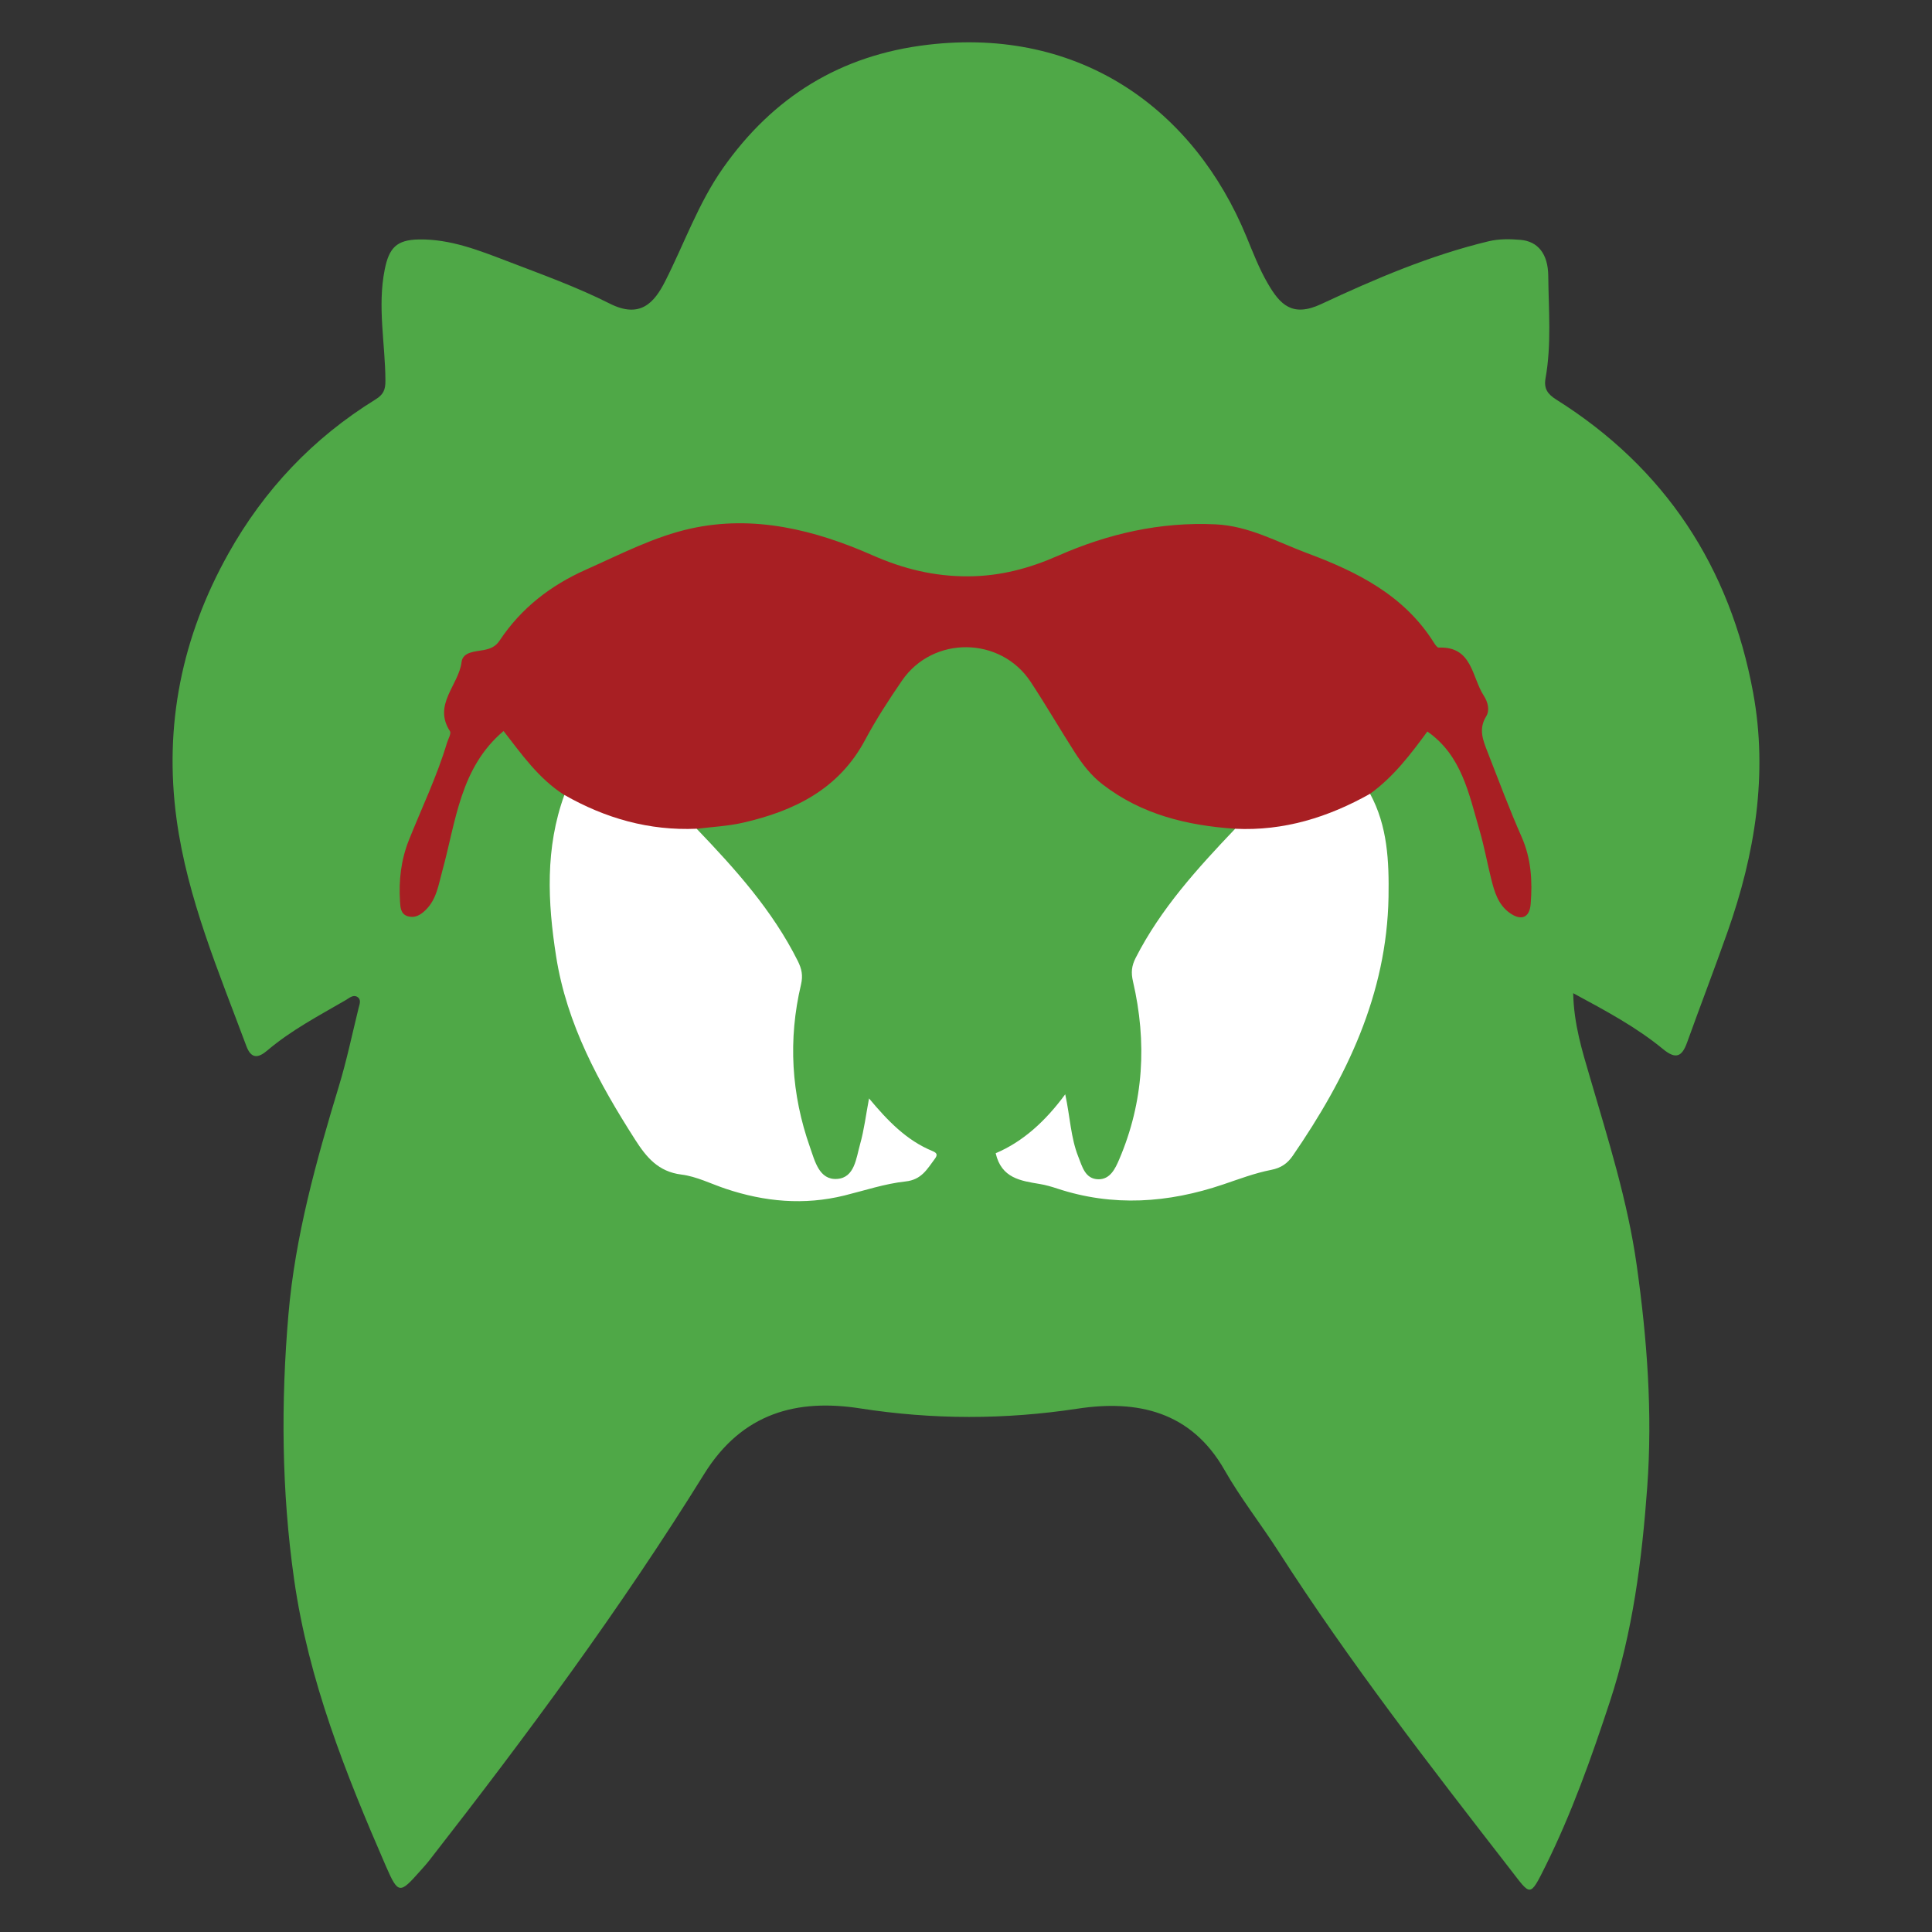
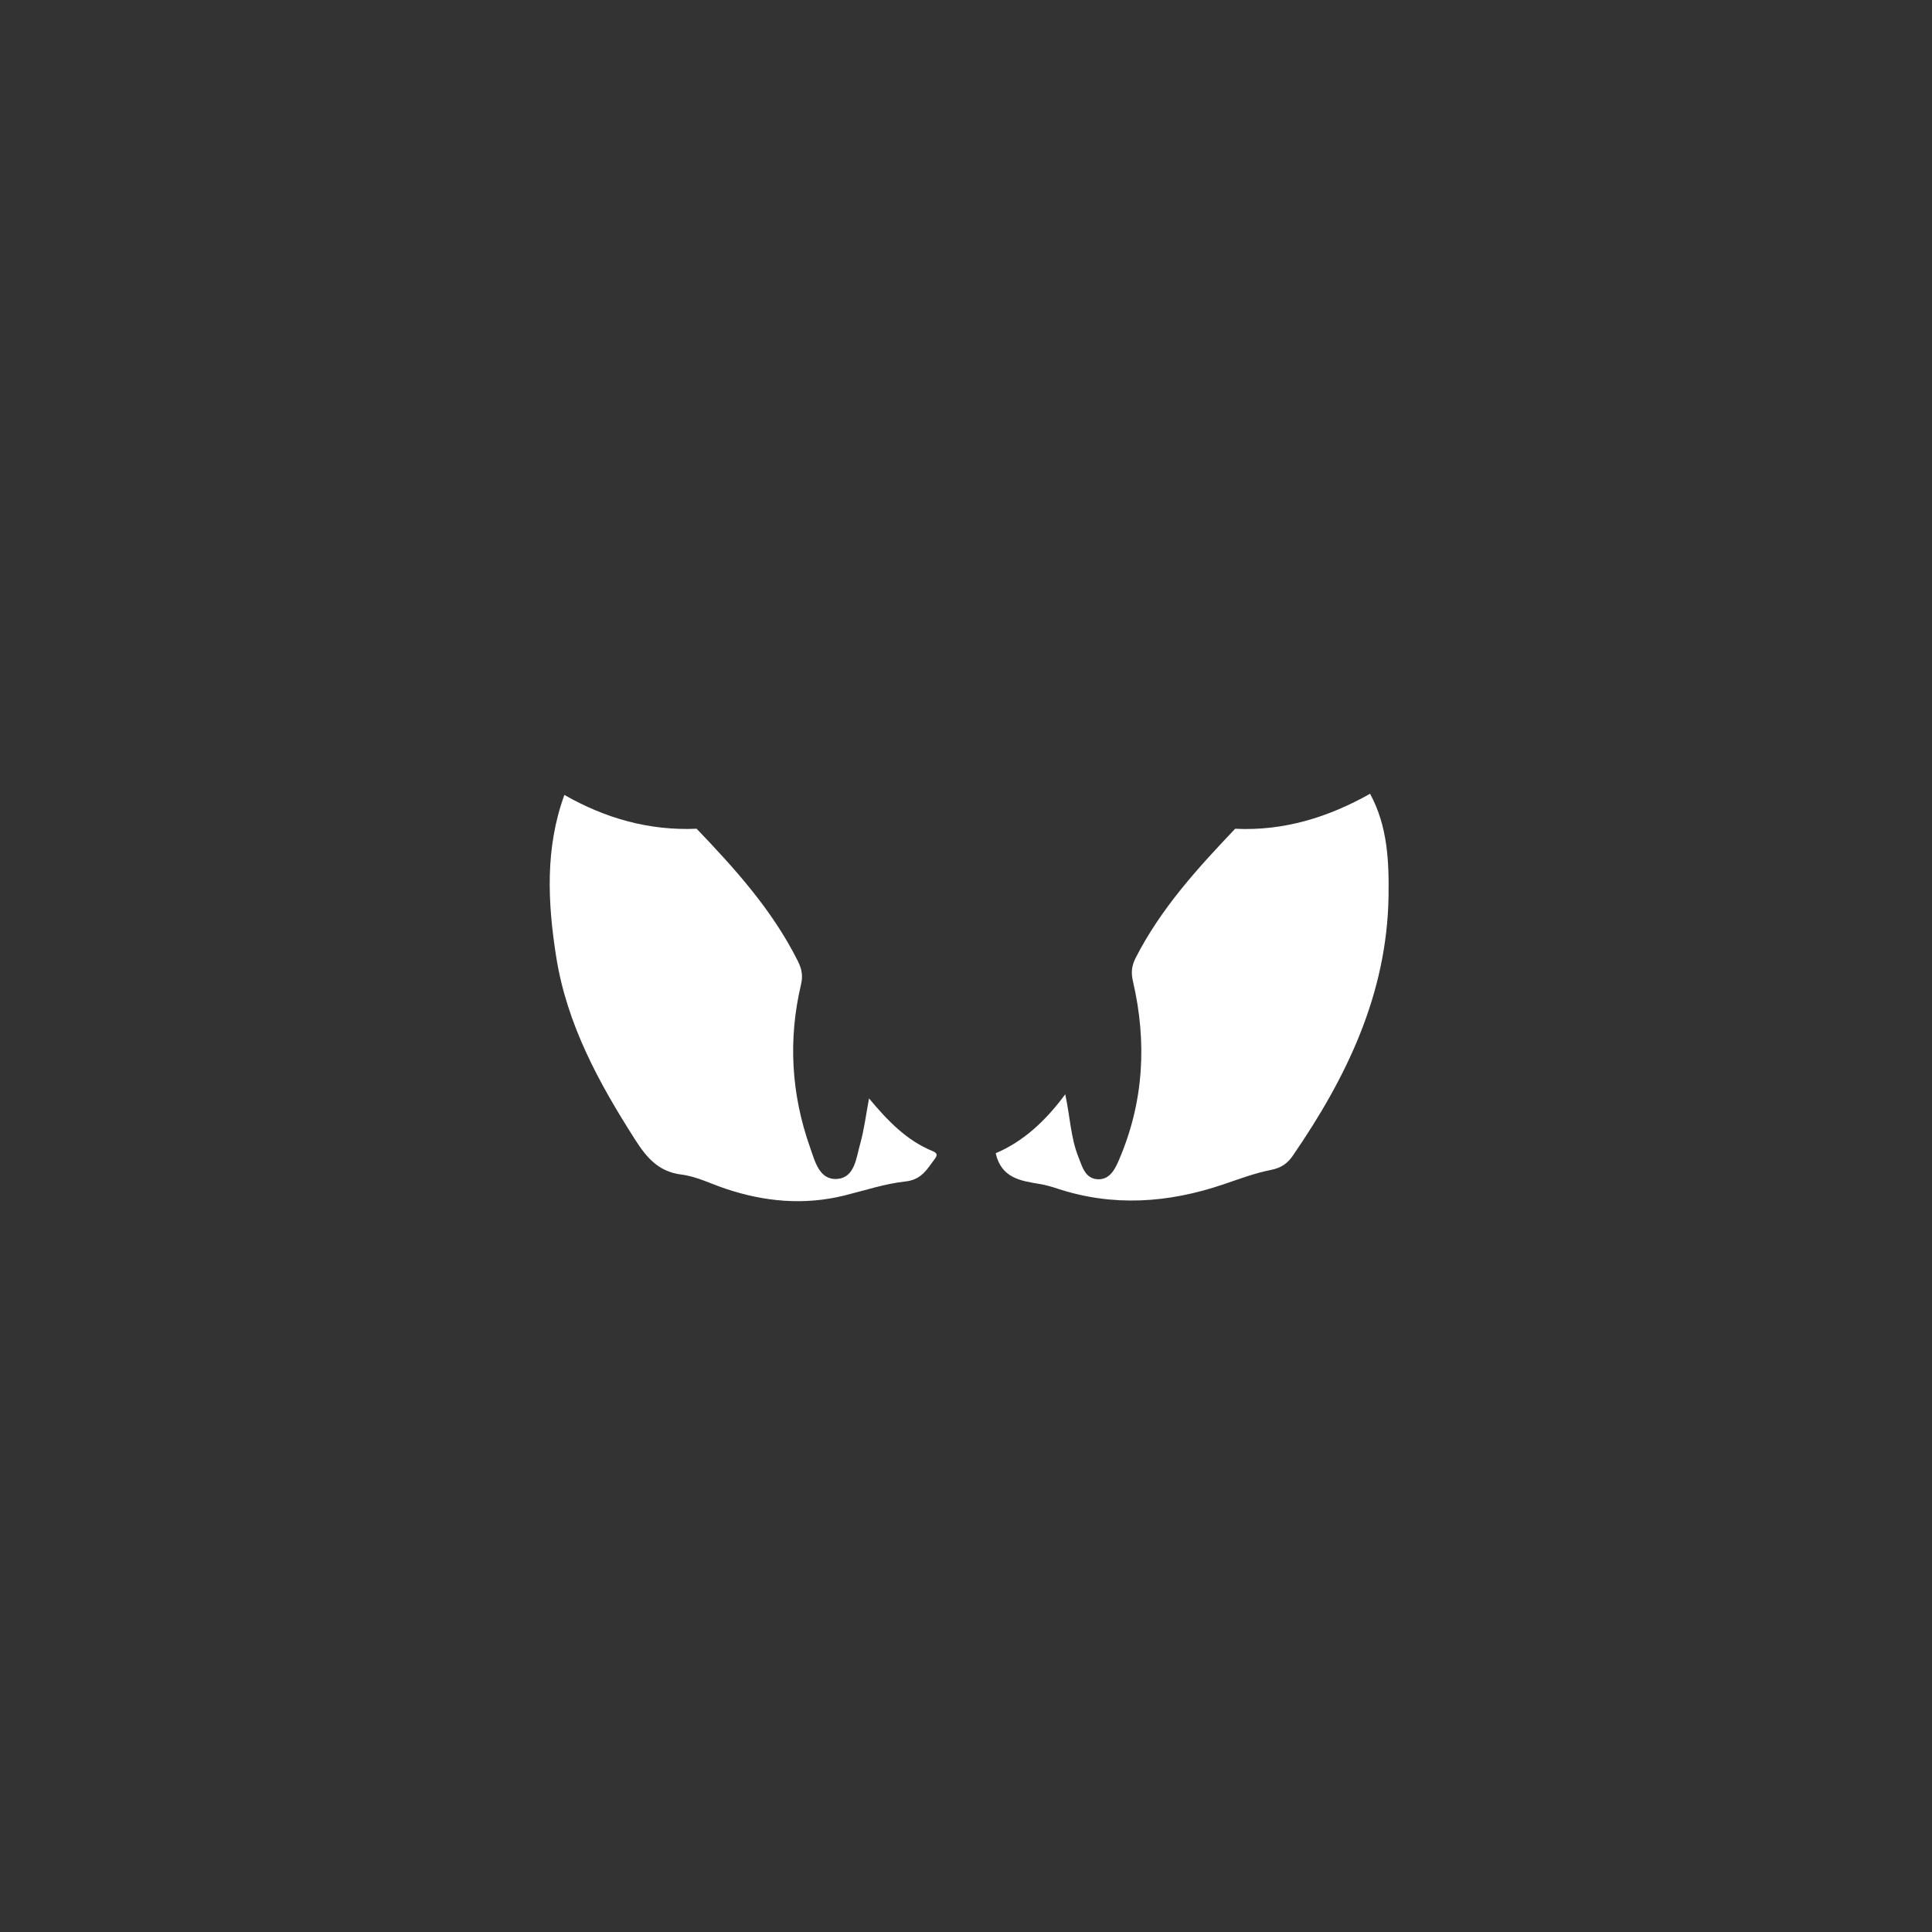
<svg xmlns="http://www.w3.org/2000/svg" version="1.1" id="Layer_1" x="0px" y="0px" viewBox="0 0 792 792" style="enable-background:new 0 0 792 792;" xml:space="preserve">
  <rect x="0" y="0" width="792" height="792" fill="#333333" stroke="none" />
  <style type="text/css">
	.st0{fill:#4FA847;}
	.st1{fill:#A81F23;}
	.st2{fill:#FFFFFF;}
</style>
-   <path class="st0" d="M718.66,283.86c-9.47-51.35-36.04-91.99-80.66-120.04c-3.61-2.27-5.18-4.52-4.42-8.79  c2.49-13.91,1.25-27.98,1.11-41.97c-0.09-9.09-4.33-14.13-11.35-14.73c-4.37-0.37-8.8-0.46-13.2,0.6  c-23.91,5.76-46.42,15.39-68.55,25.73c-11.85,5.54-16.86,0.16-21.84-8.39c-3.55-6.08-6.11-12.77-8.81-19.31  c-21.35-51.79-67.72-86.03-130.62-78.61c-35.77,4.22-63.45,21.36-84.01,50.67c-10.07,14.35-15.8,30.85-23.64,46.3  c-4.47,8.82-10.27,15.41-22.7,9.14c-13.5-6.81-27.87-11.97-42.03-17.4c-11.64-4.45-23.32-9.09-36.14-8.9  c-9.26,0.13-12.32,3.47-14.1,12.39c-3.04,15.29,0.25,30.41,0.3,45.6c0.01,3.66-0.85,5.62-4.06,7.6  c-25.6,15.8-45.67,37.02-60.34,63.23c-19,33.95-26.48,70.35-21.2,108.94c4.44,32.44,17.27,62.43,28.57,92.84  c2.01,5.4,4.85,5.07,8.64,1.85c9.78-8.3,21.11-14.23,32.12-20.63c1.44-0.84,3.02-2.34,4.72-1.32c1.83,1.1,0.92,3.09,0.53,4.68  c-2.62,10.66-4.87,21.45-8.06,31.94c-9.3,30.65-17.92,61.51-20.67,93.48c-3.12,36.24-2.84,72.46,2.32,108.72  c5.9,41.42,21.14,79.6,37.6,117.47c5.09,11.71,5.74,11.44,14.04,2.09c1.3-1.47,2.64-2.92,3.84-4.47  c39.87-51.1,78.42-103.21,112.59-158.28c15.68-25.27,38.25-30.92,63.9-26.94c30,4.66,59.33,4.66,89.27,0.11  c24.3-3.69,46.45,1.03,60.19,25.19c6.53,11.48,14.79,21.96,21.94,33.1c29.2,45.5,62.3,88.18,95.39,130.83  c8.15,10.5,7.72,11.49,14.2-1.55c10.76-21.67,18.85-44.47,26.41-67.43c9.39-28.53,13.14-58.01,15.32-87.86  c2.23-30.57-0.05-60.82-4.3-91.02c-3.72-26.43-11.78-51.78-19.24-77.31c-3.12-10.66-6.52-21.46-6.81-34.26  c13.42,7.25,25.88,13.91,36.82,22.91c5.25,4.32,7.76,3.18,9.87-2.69c5.45-15.15,11.24-30.18,16.59-45.36  C719.44,350.16,724.83,317.29,718.66,283.86z" />
-   <path class="st1" d="M623.78,343.11c-5.04-11.44-9.43-23.17-13.97-34.83c-1.84-4.73-3.82-9.37-0.57-14.62  c1.52-2.45,0.76-5.8-0.96-8.44c-4.99-7.65-4.64-20.31-18.5-19.75c-0.64,0.03-1.48-1.24-1.99-2.05  c-12.23-19.47-31.57-29.09-52.02-36.69c-12.25-4.56-23.78-11.15-37.53-11.79c-22.67-1.05-43.96,3.84-64.44,12.85  c-11.84,5.22-23.73,8.41-36.92,8.47c-13.92,0.06-26.54-3.05-39.12-8.6c-23.78-10.48-48.74-16.69-74.59-10.99  c-14.92,3.29-28.86,10.57-42.94,16.84c-14.53,6.46-26.57,15.77-35.4,29.05c-1.64,2.47-3.66,3.36-6.57,3.92  c-3.39,0.65-8.52,0.66-9.05,4.93c-1.17,9.49-11.84,17.41-4.75,28.34c0.61,0.95-0.75,3.2-1.24,4.83  c-4.09,13.67-10.29,26.52-15.57,39.73c-3.28,8.2-4.22,16.62-3.67,25.29c0.15,2.4,0.28,5.17,3.24,6.02c2.9,0.83,5.18-0.54,7.25-2.56  c4.53-4.41,5.28-10.37,6.84-16.02c5.61-20.27,7.22-42.26,25.12-57.37c7.28,9.34,14.32,19.5,24.91,26.23c1.11,2.28,2.78,4,5.02,5.22  c11.81,6.41,24.1,11.13,37.84,10.74c3.9-0.11,7.93,0.5,11.37-2.1c6.32-0.8,12.76-1.08,18.94-2.49c21.01-4.8,39.31-13.67,50.11-33.91  c4.5-8.43,9.75-16.51,15.17-24.4c12.7-18.46,40.43-18.12,52.74,0.59c6.21,9.44,11.89,19.22,17.98,28.74  c3.17,4.95,6.67,9.54,11.5,13.27c16.06,12.39,34.63,16.83,54.3,18.19c0.92,0.87,2.02,1.44,3.25,1.61  c17.9,2.44,33.95-2.86,49.1-11.84c1.54-0.91,2.32-2.49,2.96-4.11c9.72-6.97,16.78-16.4,23.51-25.54  c14.1,9.83,17.02,25.54,21.37,40.44c1.92,6.59,3.15,13.38,4.81,20.04c1.32,5.27,2.83,10.52,7.6,13.91c4.7,3.34,8.14,1.96,8.57-3.7  C628.23,361.18,627.71,352.02,623.78,343.11z" />
  <path class="st2" d="M561.65,325.4c-17.17,9.65-35.38,15.31-55.31,14.34c-15.43,16.23-30.49,32.73-40.79,52.94  c-1.67,3.28-1.95,5.99-1.09,9.68c5.76,24.84,4.46,49.28-5.65,72.91c-1.6,3.75-3.7,8.26-8.58,8.16c-5.42-0.1-6.6-5.26-8.2-9.27  c-3.1-7.79-3.34-16.25-5.35-25.57c-8.15,11.09-17.44,19.5-28.51,24.16c2.34,10.25,10.25,11.32,18.09,12.62  c2.41,0.4,4.79,1.09,7.12,1.86c22.88,7.56,45.5,5.94,68.01-1.67c6.51-2.2,13-4.67,19.71-5.98c4.09-0.8,6.68-2.65,8.83-5.76  c22.05-32.06,38.58-66.18,39.28-106.12C569.44,353.14,568.85,338.66,561.65,325.4z M382.28,471.87  c-10.7-4.39-18.45-12.5-26.03-21.59c-1.29,6.8-2.01,12.9-3.66,18.74c-1.62,5.7-2.2,13.77-9.44,14.27  c-7.34,0.51-9.12-7.39-11.08-12.93c-7.72-21.82-9.04-44.17-3.71-66.73c0.88-3.74,0.29-6.48-1.32-9.7  c-10.36-20.73-25.63-37.67-41.46-54.2c-19.47,0.85-37.42-4.26-54.22-13.86c-7.91,21.72-6.87,43.95-3.38,66.21  c4.35,27.76,17.49,51.8,32.38,75.1c4.64,7.25,9.49,13.14,18.99,14.32c6.2,0.77,12.13,3.81,18.18,5.83  c15.96,5.34,32.12,6.82,48.62,2.75c8.34-2.06,16.62-4.85,25.09-5.76c6.57-0.71,8.83-5.07,11.97-9.25  C384.48,473.38,384.07,472.61,382.28,471.87z" />
</svg>